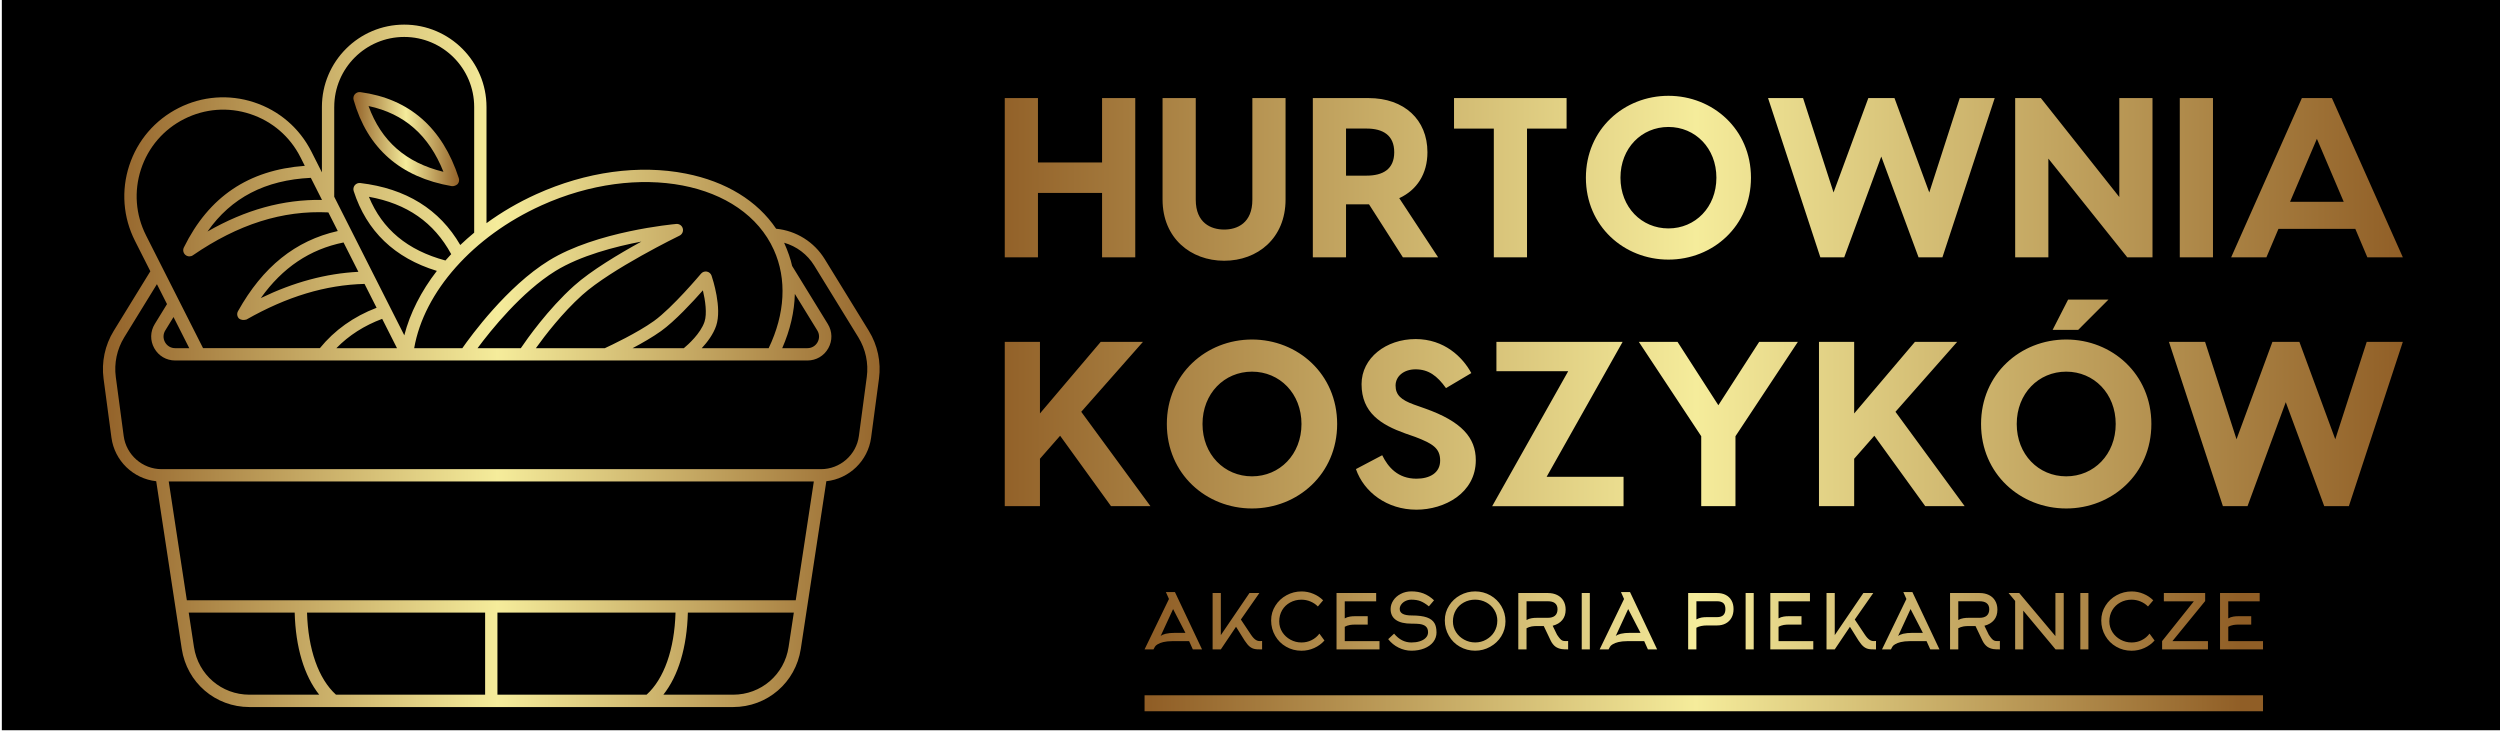
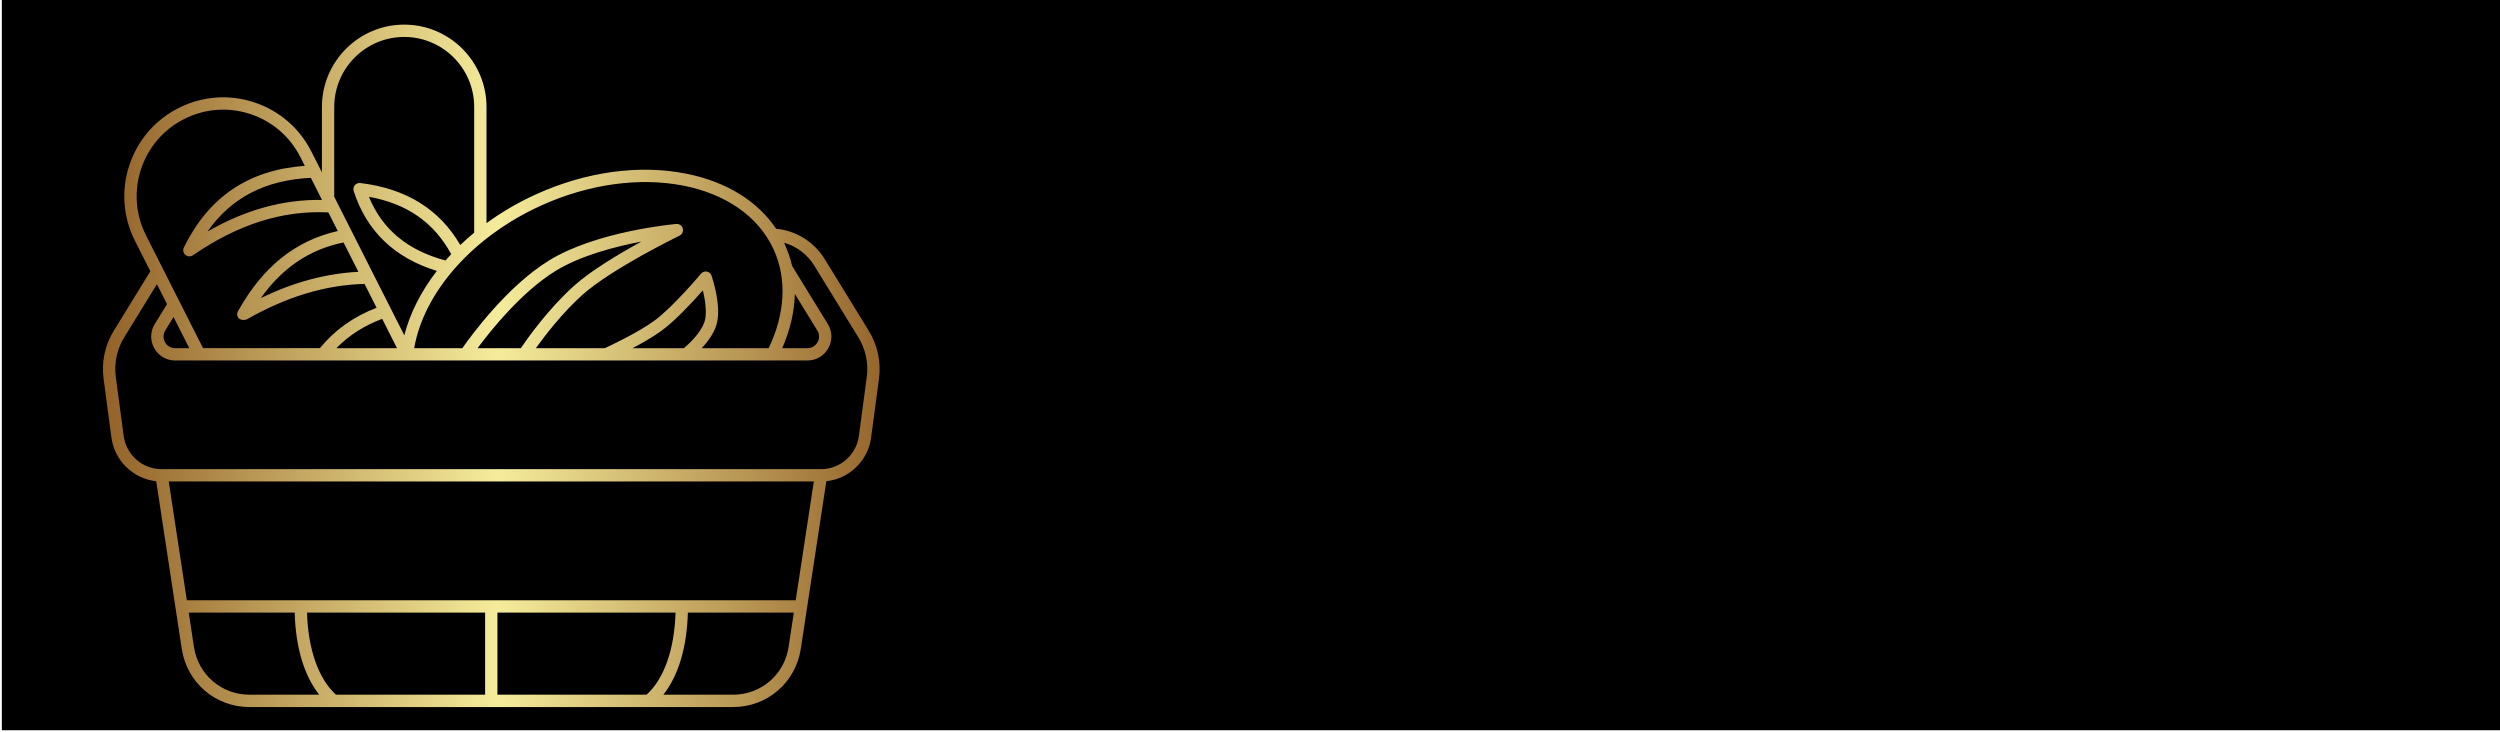
<svg xmlns="http://www.w3.org/2000/svg" xmlns:xlink="http://www.w3.org/1999/xlink" id="Warstwa_1" data-name="Warstwa 1" viewBox="0 0 1366 400">
  <defs>
    <style>      .cls-1 {        fill: url(#Gradient_bez_nazwy_7-2);      }      .cls-1, .cls-2, .cls-3, .cls-4, .cls-5, .cls-6, .cls-7 {        stroke-width: 0px;      }      .cls-2 {        fill: url(#Gradient_bez_nazwy_7-6);      }      .cls-3 {        fill: url(#Gradient_bez_nazwy_7-5);      }      .cls-4 {        fill: url(#Gradient_bez_nazwy_7-4);      }      .cls-5 {        fill: url(#Gradient_bez_nazwy_7-3);      }      .cls-7 {        fill: url(#Gradient_bez_nazwy_7);      }    </style>
    <linearGradient id="Gradient_bez_nazwy_7" data-name="Gradient bez nazwy 7" x1="1.1" y1="477.57" x2="1.35" y2="477.57" gradientTransform="translate(-2013.29 16758.14) scale(2400 -34.29)" gradientUnits="userSpaceOnUse">
      <stop offset="0" stop-color="#905e26" />
      <stop offset=".5" stop-color="#f5ec9b" />
      <stop offset="1" stop-color="#905e26" />
    </linearGradient>
    <linearGradient id="Gradient_bez_nazwy_7-2" data-name="Gradient bez nazwy 7" x1=".58" y1="400.92" x2=".84" y2="400.92" gradientTransform="translate(-911.38 586994.28) scale(1666.67 -1463.61)" xlink:href="#Gradient_bez_nazwy_7" />
    <linearGradient id="Gradient_bez_nazwy_7-3" data-name="Gradient bez nazwy 7" x1="-3.85" y1="401.77" x2="-3.59" y2="401.77" gradientTransform="translate(1065.87 81169.75) scale(226.88 -201.84)" xlink:href="#Gradient_bez_nazwy_7" />
    <linearGradient id="Gradient_bez_nazwy_7-4" data-name="Gradient bez nazwy 7" x1="1.15" y1="405.6" x2="1.41" y2="405.6" gradientTransform="translate(-2913.29 143563.98) scale(3000 -353.72)" xlink:href="#Gradient_bez_nazwy_7" />
    <linearGradient id="Gradient_bez_nazwy_7-5" data-name="Gradient bez nazwy 7" x1="1.15" y1="405.31" x2="1.41" y2="405.31" gradientTransform="translate(-2913.29 182812.82) scale(3000 -450.5)" xlink:href="#Gradient_bez_nazwy_7" />
    <linearGradient id="Gradient_bez_nazwy_7-6" data-name="Gradient bez nazwy 7" x1="1.1" y1="420.24" x2="1.35" y2="420.24" gradientTransform="translate(-2013.29 53798.47) scale(2400 -127.21)" xlink:href="#Gradient_bez_nazwy_7" />
  </defs>
  <rect class="cls-6" x="1" y="-.2" width="1365.62" height="399.2" />
  <g id="SvgjsG11179">
-     <rect class="cls-7" x="625.39" y="379.9" width="611.12" height="8.73" />
-   </g>
+     </g>
  <g id="SvgjsG11180">
    <g>
      <path class="cls-1" d="M474.76,180.83l-24.13-39.25c-5.79-9.42-15.62-15.53-26.55-16.6-10.23-15.24-27.39-25.8-49.33-30.13-25.52-5.04-54.55-1.04-81.74,11.27-9.81,4.44-18.93,9.79-27.19,15.81v-63.49c0-24.81-20.17-44.99-44.97-44.99s-44.96,20.18-44.96,44.99v35.74l-5.74-11.34c-6.51-12.88-17.65-22.45-31.36-26.95-13.71-4.5-28.35-3.39-41.22,3.13-12.87,6.52-22.44,17.66-26.94,31.37-4.5,13.72-3.39,28.36,3.13,41.24l8.39,16.59-20.04,32.61c-4.77,7.76-6.73,17.01-5.53,26.04l4.31,32.25c1.7,12.69,11.97,22.48,24.46,23.82l13.96,91.61c2.81,18.42,18.36,31.78,36.98,31.78h264.28c18.62,0,34.17-13.37,36.98-31.78l13.96-91.61c12.49-1.33,22.77-11.12,24.46-23.82l4.31-32.25c1.21-9.03-.76-18.28-5.53-26.04ZM295.79,112.25c53.14-24.04,110.13-13.15,127.04,24.28,7.2,15.92,6.18,34.93-2.83,53.71h-36.56c3.03-3.26,6.3-7.57,7.88-12.25,3.29-9.72-1.92-25.59-2.52-27.37-.39-1.15-1.38-2-2.57-2.23-1.2-.23-2.42.22-3.2,1.15-.16.19-15.64,18.64-25.75,25.88-9.06,6.49-23.58,13.34-26.79,14.82h-37.68c4.91-6.86,14.38-19.21,25.33-29.05,15.95-14.32,52.78-32.25,53.15-32.43,1.46-.71,2.21-2.36,1.78-3.93-.43-1.57-1.91-2.6-3.54-2.46-1.77.16-43.74,4.02-69.58,19.98-22.97,14.19-42.66,41.21-47.33,47.89h-26.31c5.36-30.82,32.19-61.11,69.48-77.98ZM434.3,160.59l12.28,19.98c1.22,1.98,1.27,4.38.13,6.42s-3.21,3.25-5.53,3.25h-13.77c4.37-9.96,6.67-19.98,6.89-29.64ZM373.66,190.24h-28.01c5.16-2.73,10.94-6.05,15.55-9.34,7.54-5.4,17.38-16.04,22.86-22.25,1.29,5.48,2.37,12.75.88,17.18-2.17,6.42-8.9,12.43-11.28,14.41ZM284.58,190.24h-23.64c7.23-9.75,24.03-30.72,42.54-42.16,13.67-8.44,32.74-13.37,46.98-16.08-12.12,6.65-27.55,15.85-36.82,24.18-14.19,12.74-25.65,29.02-29.06,34.06ZM243.39,142.34c-20.74-5.6-34.5-17.02-41.82-34.81,20.82,3.73,35.58,14.04,44.97,31.34-1.08,1.14-2.13,2.3-3.15,3.47ZM182.63,58.44c0-21.09,17.15-38.25,38.23-38.25s38.23,17.16,38.23,38.25v68.7c-2.64,2.18-5.17,4.43-7.6,6.74-11.29-19.5-29.64-30.89-54.63-33.87-1.14-.14-2.27.32-3,1.2s-.96,2.08-.61,3.18c7.06,21.91,22.34,36.57,45.45,43.63-8.54,11.05-14.67,23.01-17.79,35.2l-38.29-75.72v-49.06h0ZM216.92,190.24h-33.13c6.81-6.98,15.2-12.35,25.03-16.02l8.1,16.02ZM195.82,148.52c-17.69.91-35.27,5.62-53.32,14.35,11.9-16.68,26.79-26.66,45.21-30.39l8.11,16.04ZM175.95,109.23c-21.21-.32-41.82,5.35-62.57,17.27,12.96-18.5,31.56-28.14,56.46-29.33l6.1,12.07ZM79.78,128.59c-5.7-11.27-6.67-24.09-2.74-36.1,3.94-12,12.31-21.76,23.58-27.46,11.27-5.7,24.08-6.68,36.08-2.74,12,3.94,21.75,12.31,27.45,23.59l2.39,4.73c-30.78,2.28-52.44,16.91-66.08,44.62-.68,1.37-.34,3.03.82,4.04.63.54,1.42.82,2.21.82.66,0,1.33-.19,1.9-.59,24.74-16.98,48.98-24.66,74.02-23.44l5.15,10.18c-23.13,5.2-41,19.57-54.52,43.8-.74,1.32-.5,2.97.57,4.03,1.16.87,2.55.9,4.04.54,22.12-12.57,43.25-18.94,64.53-19.48l6.59,13.04c-12.57,4.81-22.97,12.22-30.99,22.06h-63.83l-31.18-61.64ZM103.41,190.24h-7.71c-2.33,0-4.4-1.21-5.53-3.25s-1.09-4.43.13-6.42l4.51-7.34,8.6,17.01ZM136.3,379.58c-15.27,0-28.02-10.96-30.32-26.06l-2.86-18.79h57.9c.49,18.93,5.16,34.45,13.39,44.85h-38.11ZM265.07,379.58h-81.49c-9.57-8.67-15.25-24.81-15.82-44.85h97.31v44.85h0ZM353.29,379.58h-81.49v-44.85h97.31c-.57,20.04-6.25,36.18-15.82,44.85ZM430.89,353.52c-2.3,15.1-15.05,26.06-30.32,26.06h-38.11c8.23-10.4,12.89-25.92,13.39-44.85h57.9l-2.86,18.79ZM434.79,327.99H102.09l-9.89-64.91h352.48l-9.89,64.91ZM473.61,205.97l-4.31,32.25c-1.38,10.34-10.28,18.13-20.7,18.13H88.28c-10.42,0-19.32-7.79-20.7-18.13l-4.31-32.25c-1-7.5.63-15.17,4.59-21.62l17.88-29.08,5.51,10.89-6.68,10.87c-2.52,4.09-2.62,9.04-.28,13.24s6.61,6.7,11.41,6.7h345.48c4.8,0,9.07-2.5,11.41-6.7s2.24-9.14-.28-13.24l-19.5-31.72c-.81-3.77-2.3-8.02-4.37-12.68,6.78,1.93,12.68,6.33,16.45,12.47l24.13,39.25c3.96,6.44,5.59,14.12,4.59,21.61Z" />
-       <path class="cls-5" d="M250.7,97.36c-8.94-27.58-27.04-43.4-53.79-47.02-1.13-.15-2.25.27-3,1.13s-1.01,2.03-.69,3.13c7.5,26.43,25.57,42.28,53.7,47.12,1.16.07,2.19-.32,3.12-1.12.77-.89,1.02-2.12.66-3.25ZM201.37,57.94c19.54,4.15,33,15.97,40.93,35.94-20.54-4.99-34-16.81-40.93-35.94Z" />
    </g>
  </g>
  <g id="SvgjsG11181">
-     <path class="cls-4" d="M602.17,53.59h18.14v87.01h-18.14v-35.18h-35.03v35.18h-18.14V53.59h18.14v35.18h35.03v-35.18ZM684.29,53.59h18.14v55.44c0,21.13-15.28,33.44-33.54,33.44s-33.67-12.31-33.67-33.44v-55.44h18.14v55.56c0,12.68,8.32,16.28,15.53,16.28s15.4-3.6,15.4-16.28v-55.56h0ZM785.79,140.59h-19.26l-18.51-28.96h-12.55v28.96h-18.14V53.59h30.44c19.5,0,32.18,11.81,32.18,29.58,0,11.81-5.71,20.63-15.4,25.11l21.24,32.32ZM735.47,70.24v25.73h11.18c8.94,0,15.16-3.48,15.16-12.8s-6.21-12.93-15.16-12.93h-11.18ZM855.98,53.59v16.66h-21.62v70.35h-18.14v-70.35h-21.74v-16.66h61.5,0ZM911.63,52.35c24.23,0,45.1,18.27,45.1,44.75s-20.87,44.75-45.1,44.75-45.1-18.27-45.1-44.75,20.87-44.75,45.1-44.75h0ZM911.63,124.81c14.66,0,26.21-11.56,26.21-27.72s-11.55-27.72-26.21-27.72-26.21,11.56-26.21,27.72,11.55,27.72,26.21,27.72ZM1089.91,53.59l-28.57,87.01h-13.04l-20.37-55.06-20.25,55.06h-13.04l-28.57-87.01h19.13l16.65,51.58,19.01-51.58h14.29l19.01,51.58,16.65-51.58h19.13,0ZM1157.99,53.59h18.14v87.01h-13.79l-43.11-53.94v53.94h-18.14V53.59h14.04l42.86,54.07v-54.07ZM1209.17,53.59v87.01h-18.14V53.59h18.14ZM1293.52,140.59l-6.58-15.54h-41.99l-6.58,15.54h-19.26l38.64-87.01h16.4l38.76,87.01h-19.38ZM1251.29,110.27h29.32l-14.66-34.43-14.66,34.43Z" />
-   </g>
+     </g>
  <g id="SvgjsG11182">
-     <path class="cls-3" d="M607.06,276.56l-27.81-38.47-11.02,12.57v25.9h-19.23v-89.76h19.23v39.11l33.2-39.11h23.07l-33.71,38.21,37.81,51.55h-21.53,0ZM684.09,185.51c24.99,0,46.53,18.85,46.53,46.16s-21.53,46.16-46.53,46.16-46.53-18.85-46.53-46.16,21.53-46.16,46.53-46.16h0ZM684.09,260.27c15.12,0,27.04-11.93,27.04-28.6s-11.92-28.6-27.04-28.6-27.04,11.93-27.04,28.6,11.92,28.6,27.04,28.6ZM773.43,185.26c15.77,0,25.76,9.87,30.5,18.59l-13.84,8.21c-4.87-6.8-9.61-10.26-16.66-10.26-6.28,0-10.89,3.72-10.89,8.85s2.95,7.82,10,10.39l6.15,2.18c19.87,7.05,27.69,15.9,27.69,28.21,0,18.08-17.18,27.06-32.43,27.06-16.15,0-28.71-9.62-33.07-22.18l14.36-7.57c3.2,6.54,8.59,12.82,18.71,12.82,7.31,0,12.95-3.21,12.95-9.87s-3.85-9.23-13.59-12.95l-5.51-1.92c-13.2-4.74-23.84-11.28-23.84-26.93,0-14.36,13.46-24.62,29.48-24.62h0ZM886.6,186.8l-41.53,73.74h42.04v16.03h-71.78l41.53-73.74h-39.22v-16.03h68.96,0ZM982.35,186.8l-34.09,51.55v38.21h-18.71v-38.21l-34.09-51.55h21.15l22.3,34.62,22.3-34.62h21.15,0ZM1051.95,276.56l-27.81-38.47-11.02,12.57v25.9h-19.23v-89.76h19.23v39.11l33.2-39.11h23.07l-33.71,38.21,37.81,51.55h-21.53,0ZM1152.05,163.71l-16.53,16.54h-13.97l8.46-16.54h22.05ZM1128.98,185.51c24.99,0,46.53,18.85,46.53,46.16s-21.53,46.16-46.53,46.16-46.53-18.85-46.53-46.16,21.53-46.16,46.53-46.16h0ZM1128.98,260.27c15.12,0,27.04-11.93,27.04-28.6s-11.92-28.6-27.04-28.6-27.04,11.93-27.04,28.6,11.92,28.6,27.04,28.6ZM1312.9,186.8l-29.48,89.76h-13.46l-21.02-56.81-20.89,56.81h-13.46l-29.48-89.76h19.74l17.18,53.22,19.61-53.22h14.74l19.61,53.22,17.18-53.22h19.74,0Z" />
-   </g>
+     </g>
  <g id="SvgjsG11183">
-     <path class="cls-2" d="M638.72,327.29l-1.69-3.8h4.95l14.81,31.34h-5.03l-2.02-4.5h-9.37c-1.76,0-3.34.17-4.75.5-1.24.3-2.27.7-3.09,1.2-.74.44-1.24.89-1.49,1.36l-.78,1.44h-4.87l13.33-27.54ZM642.02,345.79h5.69l-6.73-13-6.81,14.74c.61-.52,1.53-.94,2.76-1.24,1.4-.33,3.09-.5,5.08-.5ZM675.36,342.48l-8.29,12.34h-4.5v-30.8h4.5v23l15.64-23h5.41l-10.11,14.49,5.53,8.3c.88,1.32,1.75,2.26,2.6,2.81.69.44,1.42.66,2.19.66l1.28-.04v4.58h-.83c-1.38.03-2.38-.03-3.01-.17-1.02-.17-1.95-.58-2.81-1.24-.96-.77-1.94-1.93-2.93-3.47l-4.66-7.47ZM722.98,327.99l-2.89,3.39c-1.13-1.16-2.48-2.06-4.04-2.72-1.57-.66-3.22-.99-4.95-.99-2.26,0-4.31.51-6.17,1.53-1.86,1.02-3.31,2.41-4.35,4.17-1.07,1.84-1.61,3.89-1.61,6.15s.58,4.13,1.73,5.95c1.1,1.71,2.58,3.06,4.44,4.07s3.86,1.51,6,1.51c1.98,0,3.82-.43,5.53-1.28s3.12-2.04,4.25-3.55l2.76,3.76c-1.57,1.76-3.45,3.13-5.63,4.11-2.19.98-4.5,1.47-6.95,1.47-3.05,0-5.86-.74-8.42-2.23-2.5-1.43-4.47-3.4-5.9-5.9-1.49-2.56-2.23-5.37-2.23-8.42s.78-5.66,2.35-8.13c1.49-2.37,3.5-4.25,6.05-5.64s5.27-2.08,8.19-2.08c2.28,0,4.46.44,6.52,1.32,2.01.83,3.78,2.01,5.32,3.55h0ZM734.78,342.48v7.84h18.98v4.5h-23.48v-30.8h21.66v4.54h-17.17v9.33c.85-.5,1.8-.83,2.85-.99.77-.14,1.76-.21,2.97-.21h6.73v4.58h-6.73c-1.13,0-2.12.07-2.97.21-1.05.19-1.99.52-2.85.99ZM784.92,345.46c0,2.01-.61,3.8-1.82,5.37-1.18,1.49-2.81,2.64-4.89,3.47-2.08.83-4.42,1.24-7.04,1.24-2.39,0-4.72-.56-6.97-1.67-2.26-1.11-4.15-2.66-5.69-4.64l3.22-3.01c2.67,3.22,5.82,4.83,9.45,4.83,1.6,0,3.05-.19,4.37-.58,1.46-.44,2.59-1.06,3.38-1.86.91-.88,1.36-1.93,1.36-3.14,0-1.46-.45-2.56-1.36-3.3-.77-.63-1.91-1.05-3.42-1.24-.88-.11-2.32-.17-4.33-.17-3.69,0-6.5-.67-8.44-2.02-1.94-1.35-2.91-3.33-2.91-5.95,0-1.65.49-3.22,1.46-4.71.98-1.49,2.32-2.67,4.02-3.55,1.76-.94,3.71-1.4,5.86-1.4,2.42,0,4.61.37,6.56,1.11,2.09.8,4.03,2.05,5.82,3.76l-2.81,3.3c-1.68-1.35-3.2-2.29-4.58-2.83-1.38-.54-3.04-.81-4.99-.81-1.13,0-2.18.23-3.16.7-.98.47-1.75,1.09-2.33,1.88-.58.78-.87,1.62-.87,2.5,0,2.37,2.19,3.55,6.56,3.55,3.49,0,6.26.36,8.29,1.07,1.93.69,3.3,1.73,4.13,3.14.74,1.24,1.11,2.89,1.11,4.95h0ZM818.14,339.22c0-2.2-.56-4.2-1.69-5.99-1.07-1.73-2.54-3.1-4.39-4.09-1.86-.99-3.87-1.49-6.05-1.49-2.26,0-4.31.51-6.17,1.53-1.86,1.02-3.31,2.41-4.35,4.17-1.07,1.84-1.61,3.89-1.61,6.15s.58,4.13,1.73,5.95c1.1,1.71,2.58,3.06,4.44,4.07,1.86,1,3.87,1.51,6.02,1.51s4.17-.52,6.02-1.57,3.32-2.45,4.39-4.21c1.1-1.84,1.65-3.85,1.65-6.03h0ZM822.59,339.47c0,2.97-.77,5.71-2.31,8.22-1.49,2.39-3.5,4.3-6.05,5.72-2.54,1.42-5.29,2.13-8.23,2.13s-5.86-.74-8.42-2.23c-2.5-1.43-4.47-3.4-5.9-5.9-1.49-2.56-2.23-5.37-2.23-8.42s.78-5.66,2.35-8.13c1.49-2.37,3.5-4.25,6.05-5.64,2.54-1.39,5.27-2.08,8.19-2.08s5.78.73,8.34,2.19c2.5,1.43,4.48,3.37,5.94,5.82,1.51,2.56,2.27,5.34,2.27,8.34h0ZM834.11,328.53v10.24c.85-.5,1.8-.83,2.85-.99.77-.14,1.76-.21,2.97-.21h5.86c1.62,0,2.89-.37,3.8-1.11.96-.8,1.44-2,1.44-3.59,0-1.51-.51-2.64-1.53-3.39-.88-.63-2.12-.95-3.71-.95h-11.68,0ZM847.27,349.96l-3.76-7.89h-3.59c-1.13,0-2.12.07-2.97.21-1.05.19-1.99.52-2.85.99v11.56h-4.5v-30.8h16.18c1.9,0,3.58.36,5.03,1.07,1.46.72,2.59,1.73,3.38,3.06.85,1.4,1.28,3.06,1.28,4.95,0,2.31-.62,4.21-1.86,5.7-1.24,1.49-2.98,2.52-5.24,3.1l2.39,4.91c.69,1.02,1.22,1.73,1.61,2.15.47.52.91.87,1.34,1.05.43.18.98.27,1.67.27h.45l.99-.04v4.58c-1.6,0-2.78-.06-3.55-.17-1.29-.22-2.39-.65-3.3-1.28-1.07-.77-1.98-1.91-2.72-3.43h0ZM868.68,354.83h-4.42v-30.8h4.42v30.8ZM887.38,327.29l-1.69-3.8h4.95l14.81,31.34h-5.03l-2.02-4.5h-9.37c-1.76,0-3.34.17-4.75.5-1.24.3-2.27.7-3.09,1.2-.74.44-1.24.89-1.49,1.36l-.78,1.44h-4.87l13.33-27.54ZM890.68,345.79h5.69l-6.73-13-6.81,14.74c.61-.52,1.53-.94,2.76-1.24,1.4-.33,3.09-.5,5.08-.5ZM932.77,337.2h5.45c3.03,0,4.54-1.46,4.54-4.38,0-1.51-.38-2.61-1.13-3.28-.76-.67-1.89-1.01-3.4-1.01h-11.31v9.91c.85-.5,1.82-.84,2.89-1.03.8-.14,1.79-.21,2.97-.21ZM926.91,354.83h-4.5v-30.8h15.8c1.82,0,3.4.35,4.75,1.05s2.39,1.71,3.14,3.03c.74,1.32,1.11,2.88,1.11,4.69s-.37,3.38-1.11,4.73-1.79,2.39-3.16,3.12c-1.36.73-2.94,1.09-4.72,1.09h-5.45c-2.37,0-4.32.41-5.86,1.24v11.85h0ZM958.23,354.83h-4.42v-30.8h4.42v30.8ZM971.8,342.48v7.84h18.98v4.5h-23.48v-30.8h21.66v4.54h-17.17v9.33c.85-.5,1.8-.83,2.85-.99.77-.14,1.76-.21,2.97-.21h6.73v4.58h-6.73c-1.13,0-2.12.07-2.97.21-1.05.19-1.99.52-2.85.99h0ZM1010.8,342.48l-8.29,12.34h-4.5v-30.8h4.5v23l15.64-23h5.41l-10.11,14.49,5.53,8.3c.88,1.32,1.75,2.26,2.6,2.81.69.44,1.42.66,2.19.66l1.28-.04v4.58h-.83c-1.38.03-2.38-.03-3.01-.17-1.02-.17-1.95-.58-2.81-1.24-.96-.77-1.94-1.93-2.93-3.47l-4.66-7.47ZM1041.66,327.29l-1.69-3.8h4.95l14.81,31.34h-5.03l-2.02-4.5h-9.37c-1.76,0-3.34.17-4.75.5-1.24.3-2.27.7-3.09,1.2-.74.44-1.24.89-1.49,1.36l-.78,1.44h-4.87l13.33-27.54ZM1044.97,345.79h5.69l-6.73-13-6.81,14.74c.61-.52,1.53-.94,2.76-1.24,1.4-.33,3.09-.5,5.08-.5ZM1070.01,328.53v10.24c.85-.5,1.8-.83,2.85-.99.77-.14,1.76-.21,2.97-.21h5.86c1.62,0,2.89-.37,3.8-1.11.96-.8,1.44-2,1.44-3.59,0-1.51-.51-2.64-1.53-3.39-.88-.63-2.12-.95-3.71-.95h-11.68,0ZM1083.18,349.96l-3.76-7.89h-3.59c-1.13,0-2.12.07-2.97.21-1.05.19-1.99.52-2.85.99v11.56h-4.5v-30.8h16.18c1.9,0,3.58.36,5.03,1.07,1.46.72,2.59,1.73,3.38,3.06.85,1.4,1.28,3.06,1.28,4.95,0,2.31-.62,4.21-1.86,5.7-1.24,1.49-2.98,2.52-5.24,3.1l2.39,4.91c.69,1.02,1.22,1.73,1.61,2.15.47.52.91.87,1.34,1.05.43.18.98.27,1.67.27h.45l.99-.04v4.58c-1.6,0-2.78-.06-3.55-.17-1.29-.22-2.39-.65-3.3-1.28-1.07-.77-1.98-1.91-2.72-3.43h0ZM1101.08,328.36l-3.59-4.33h5.82l19.77,23.53v-23.53h4.54v30.8h-4.46l-17.66-21.18v21.18h-4.42v-26.46ZM1141.11,354.83h-4.42v-30.8h4.42v30.8ZM1176.56,327.99l-2.89,3.39c-1.13-1.16-2.48-2.06-4.04-2.72-1.57-.66-3.22-.99-4.95-.99-2.26,0-4.31.51-6.17,1.53-1.86,1.02-3.31,2.41-4.35,4.17-1.07,1.84-1.61,3.89-1.61,6.15,0,2.15.58,4.13,1.73,5.95,1.1,1.71,2.58,3.06,4.44,4.07,1.86,1,3.86,1.51,6,1.51,1.98,0,3.82-.43,5.53-1.28s3.12-2.04,4.25-3.55l2.76,3.76c-1.57,1.76-3.45,3.13-5.63,4.11-2.19.98-4.5,1.47-6.95,1.47-3.05,0-5.86-.74-8.42-2.23-2.5-1.43-4.47-3.4-5.9-5.9-1.49-2.56-2.23-5.37-2.23-8.42,0-2.94.78-5.66,2.35-8.13,1.49-2.37,3.5-4.25,6.05-5.64s5.27-2.08,8.19-2.08c2.28,0,4.46.44,6.52,1.32,2.01.83,3.78,2.01,5.32,3.55h0ZM1206.43,354.83h-25.05v-4.54l17.33-21.72h-16.38v-4.54h22.57v4.38l-17.91,21.92h19.44v4.5ZM1217.53,342.48v7.84h18.98v4.5h-23.48v-30.8h21.66v4.54h-17.17v9.33c.85-.5,1.8-.83,2.85-.99.77-.14,1.76-.21,2.97-.21h6.73v4.58h-6.73c-1.13,0-2.12.07-2.97.21-1.05.19-1.99.52-2.85.99Z" />
-   </g>
+     </g>
</svg>